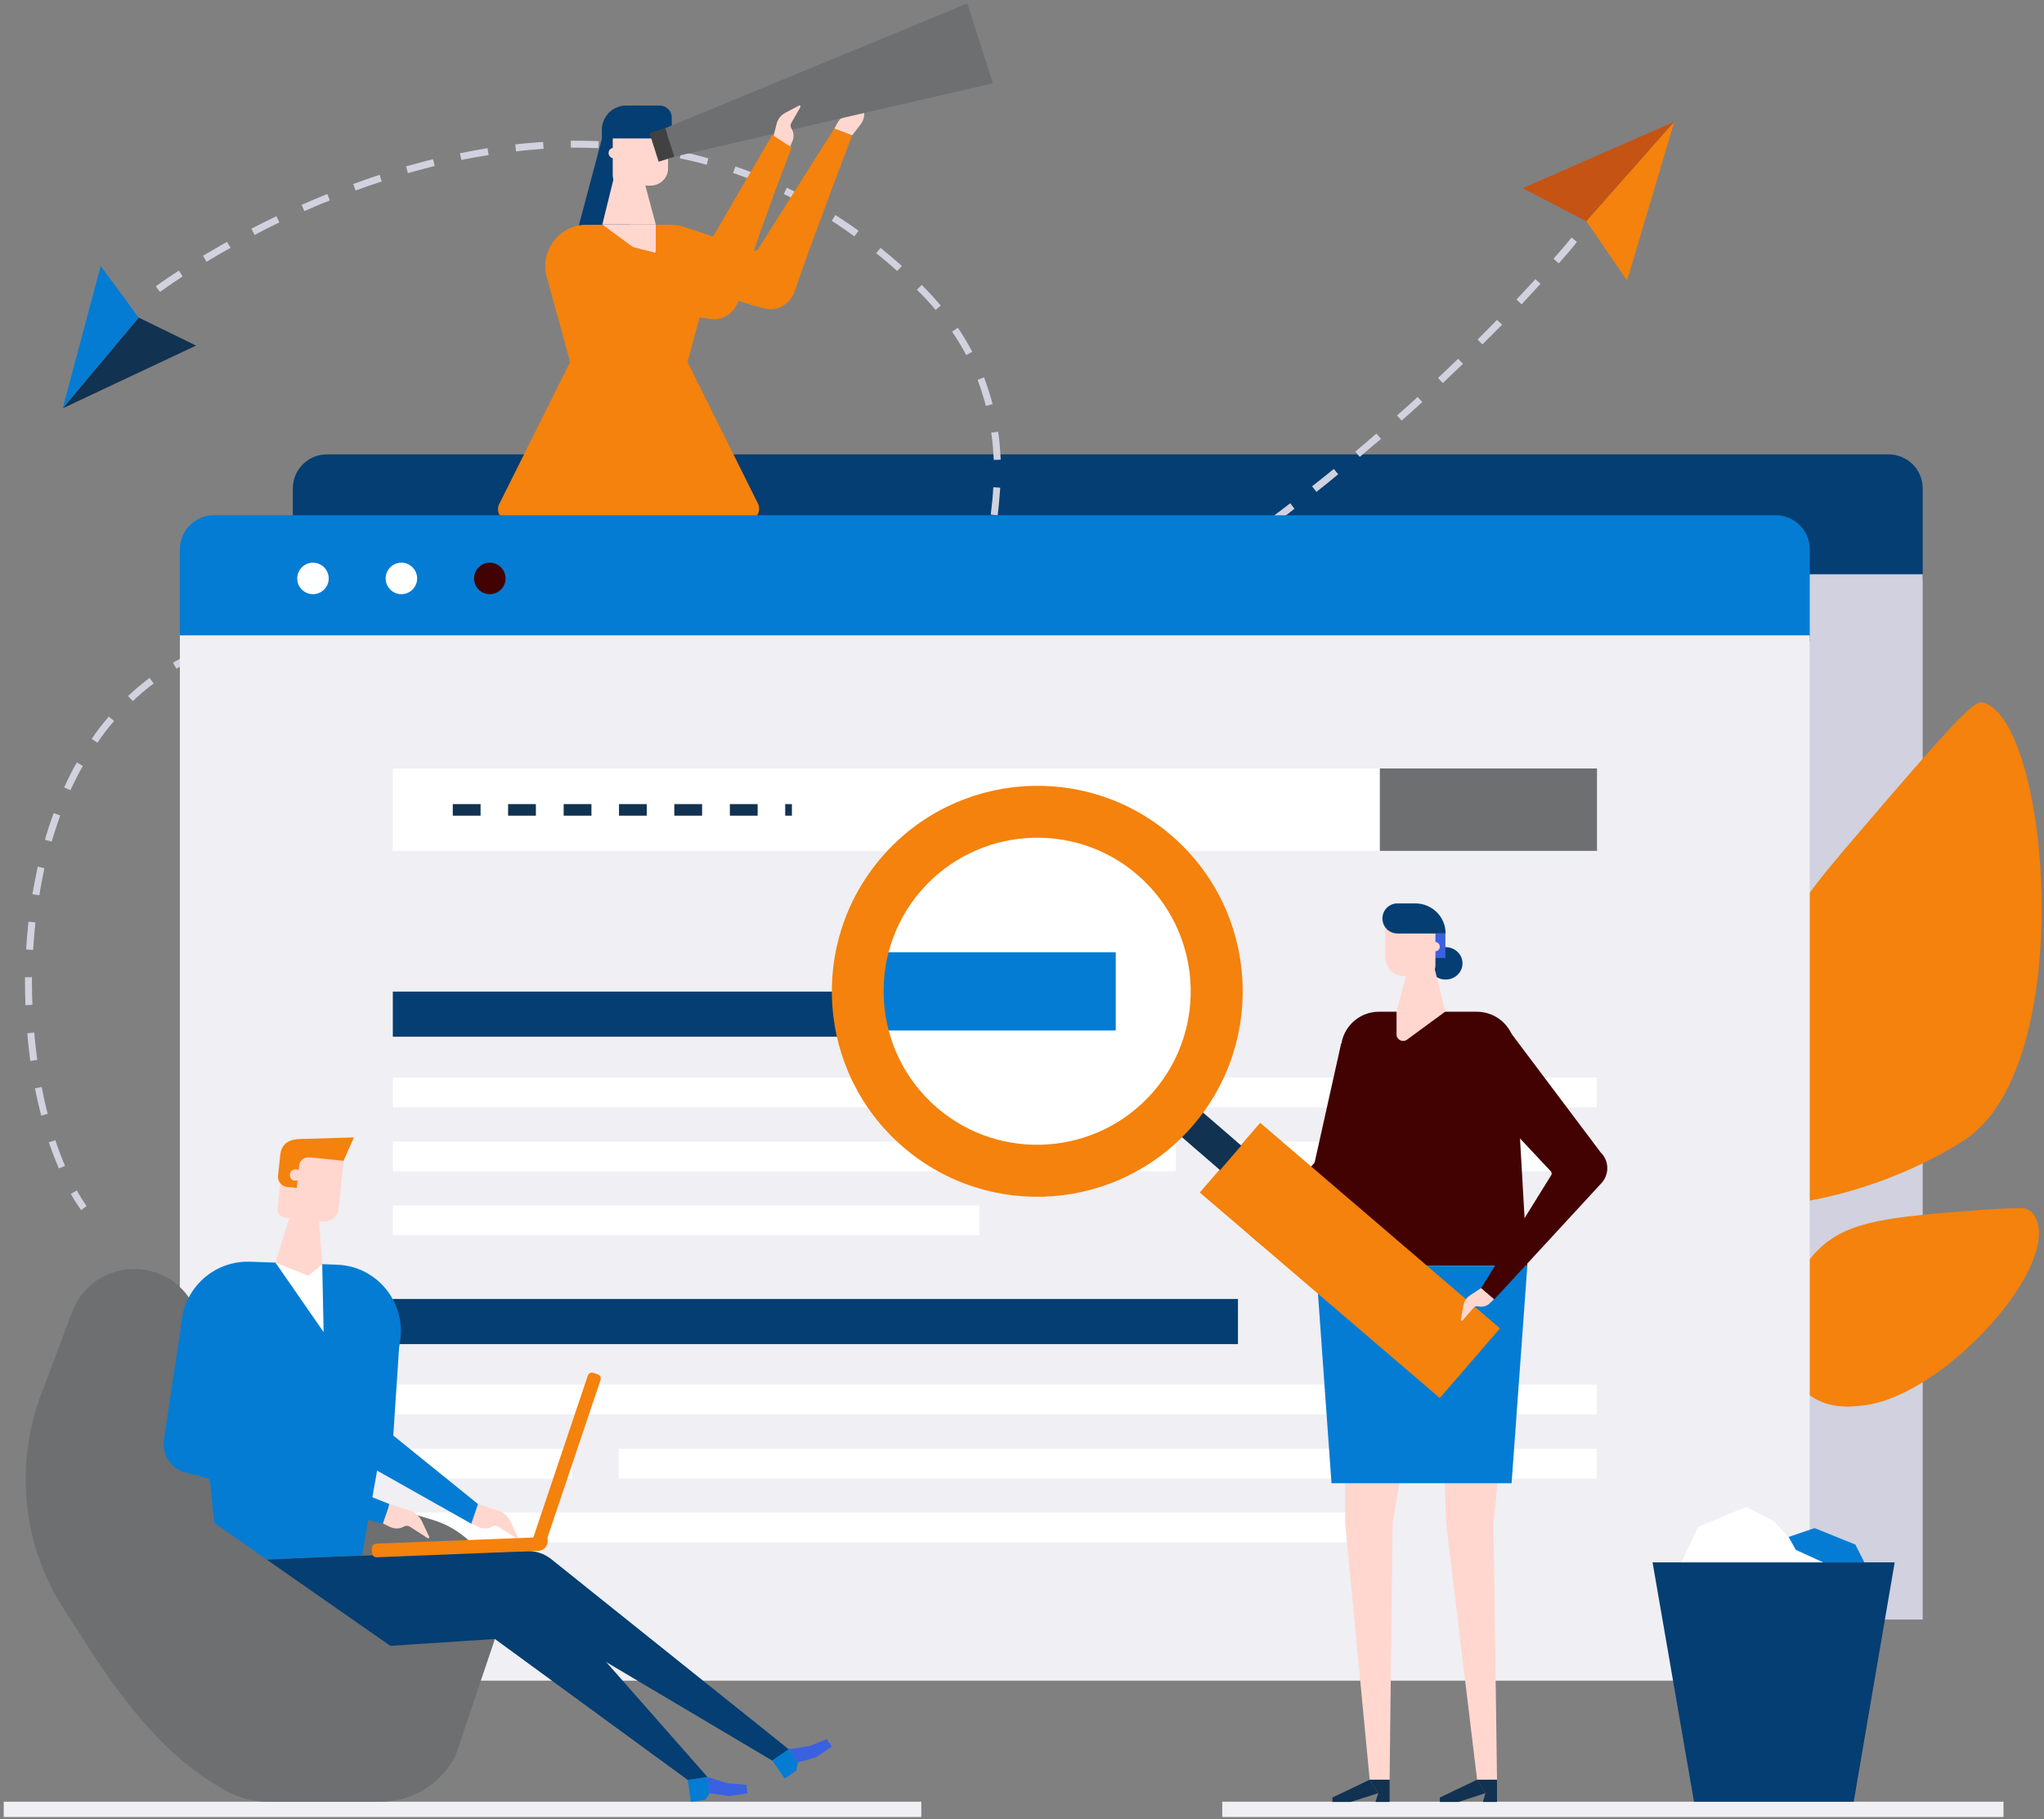
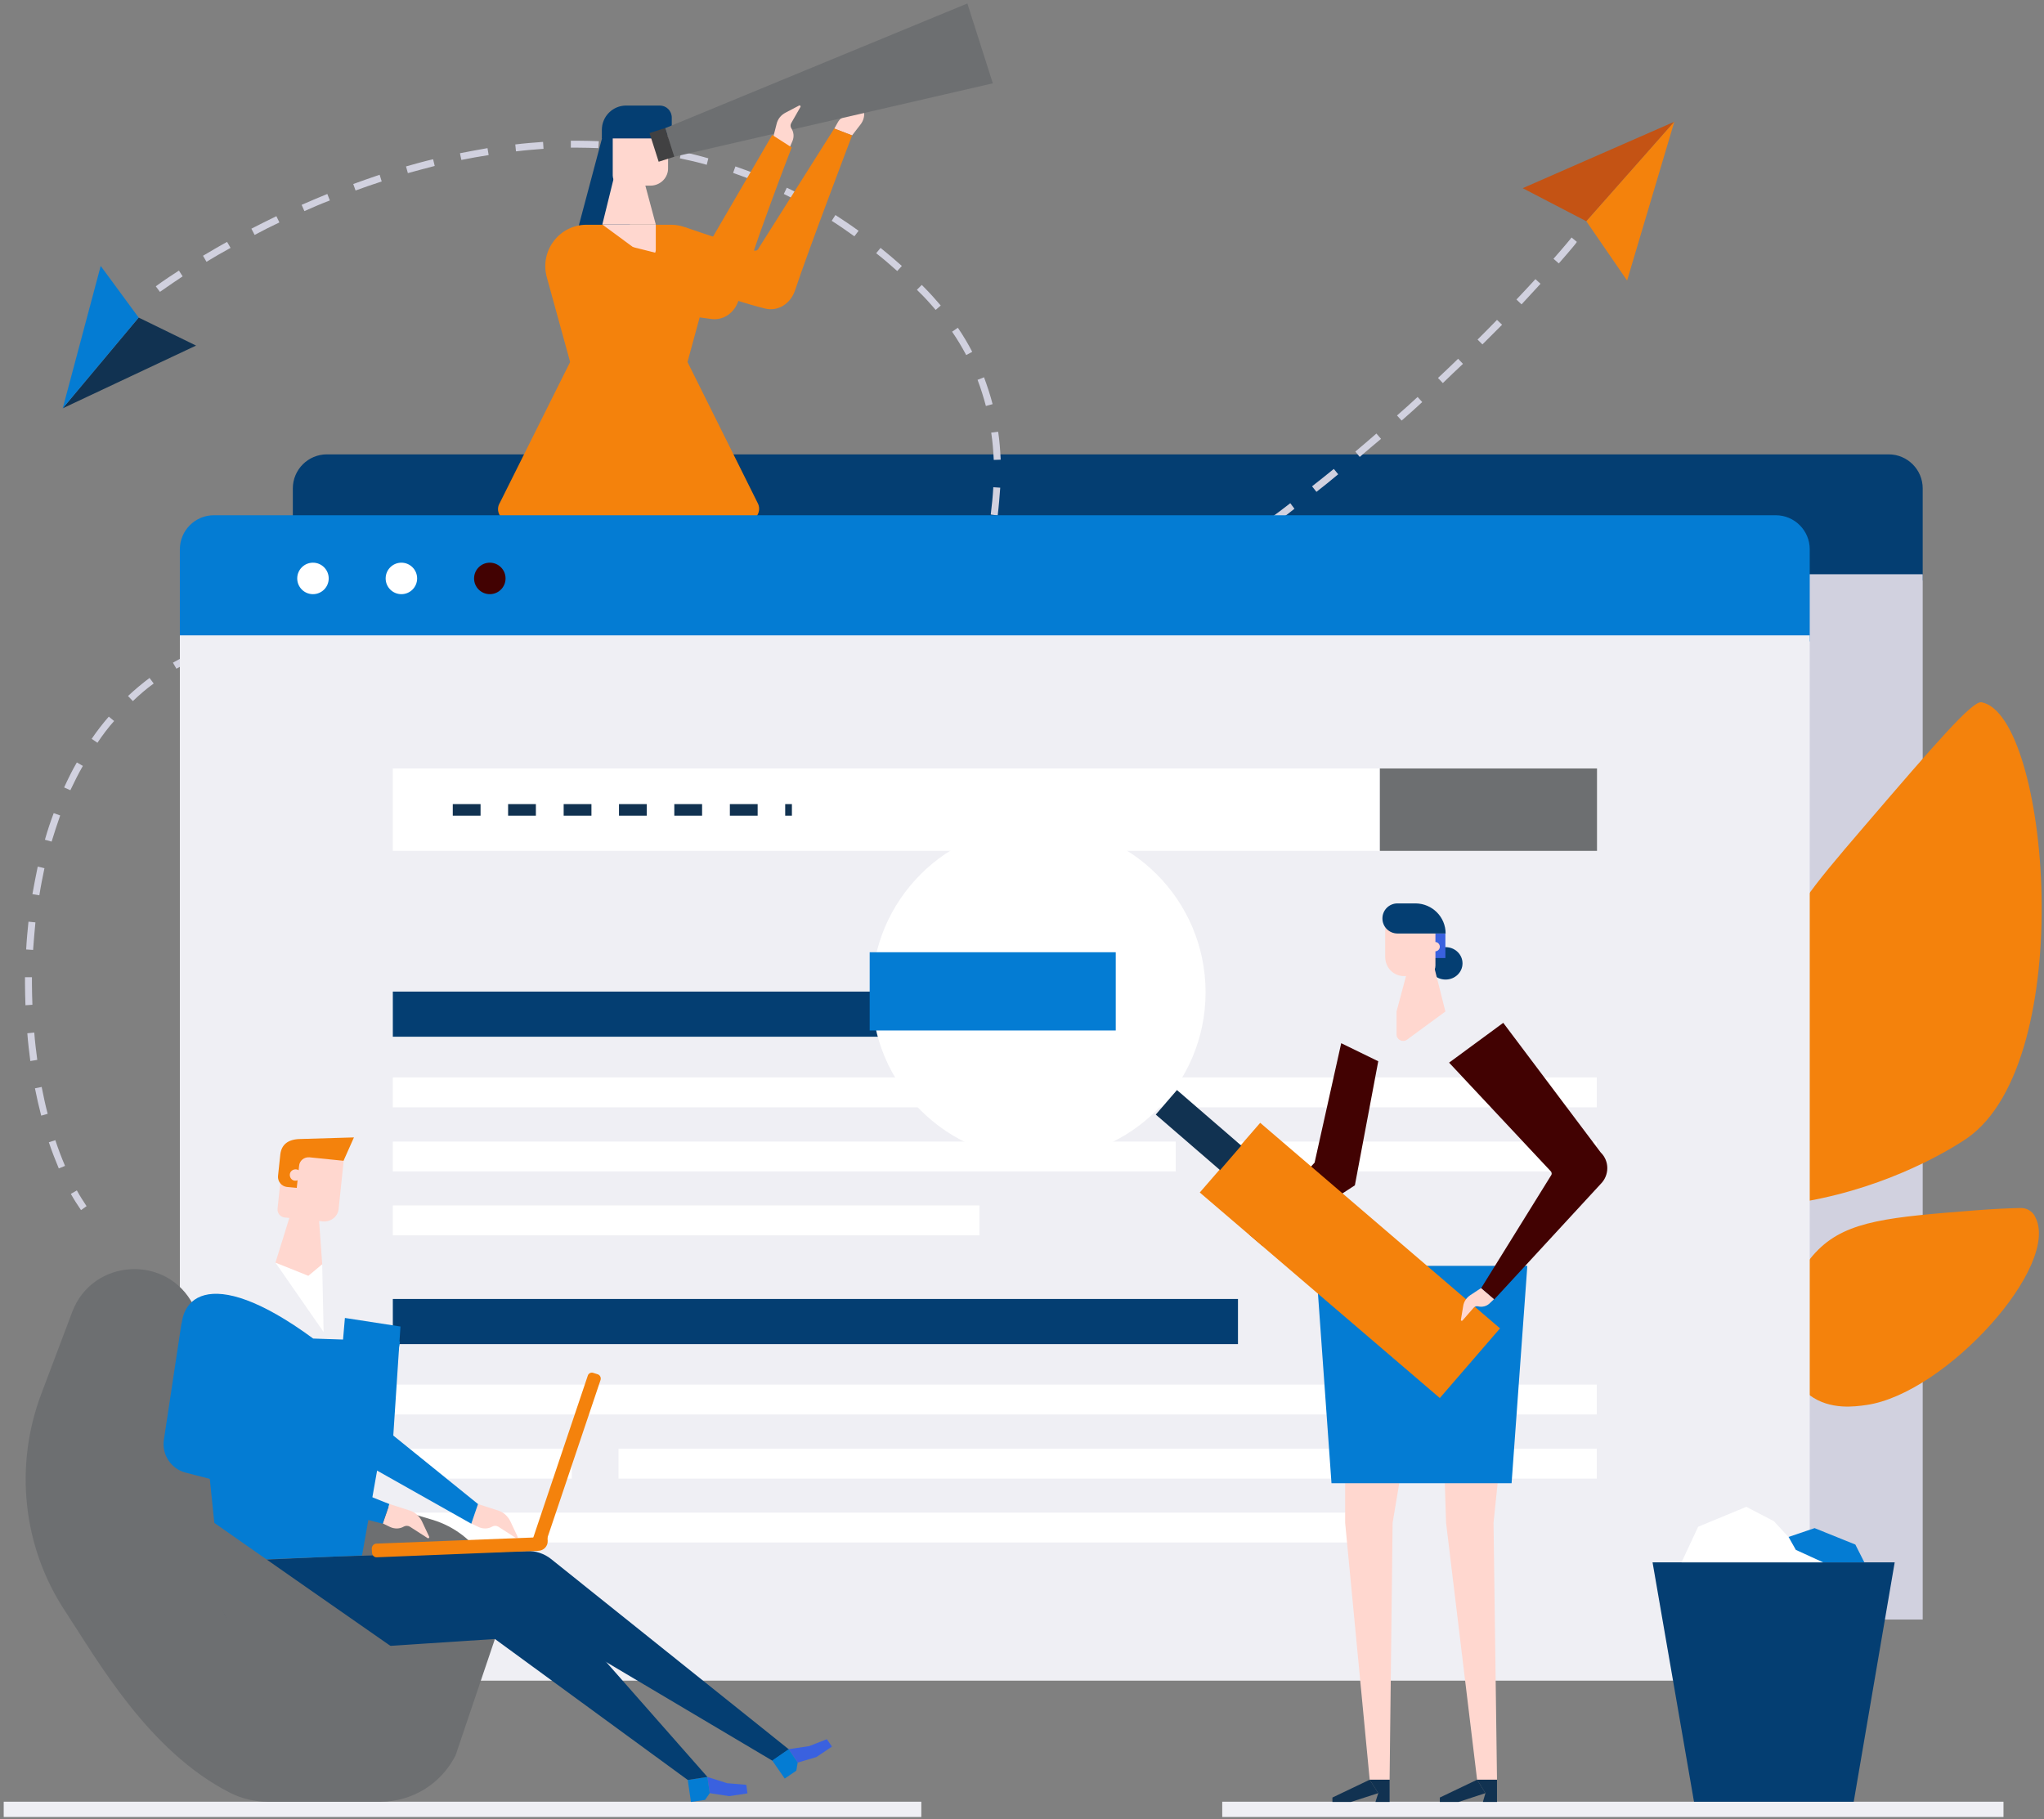
<svg xmlns="http://www.w3.org/2000/svg" version="1.1" id="Layer_1" x="0px" y="0px" viewBox="0 0 883 785.9" style="enable-background:new 0 0 883 785.9;" xml:space="preserve">
  <rect x="0" y="0" width="883" height="785.9" fill="#808080" stroke="none" />
  <style type="text/css">
	.st0{fill:#043E72;}
	.st1{fill:#D1D1DF;}
	.st2{fill:#FFFFFF;}
	.st3{fill:#FF9F33;}
	.st4{fill:#113251;}
	.st5{fill:#3A61DF;}
	.st6{fill:#EFEFF4;}
	.st7{fill:#C45314;}
	.st8{fill:#F4820C;}
	.st9{fill:#047CD3;}
	.st10{fill:#FFD7CF;}
	.st11{fill:#6D6F71;}
	.st12{fill:#414142;}
	.st13{fill:#420202;}
</style>
  <g id="Illustration_00000103971808664865142130000009745034851589963949_">
    <g>
      <g>
        <path class="st0" d="M830.6,250.8H126.5V211c0-8.1,6.6-14.7,14.7-14.7h674.7c8.1,0,14.7,6.6,14.7,14.7L830.6,250.8L830.6,250.8z" />
        <rect x="126.5" y="248.1" class="st1" width="704.1" height="451.6" />
        <g>
          <rect x="218.5" y="305.7" class="st2" width="426.3" height="35.6" />
          <rect x="644.7" y="305.7" class="st3" width="93.8" height="35.6" />
        </g>
        <g>
-           <path class="st4" d="M376,326h-12v-5h12V326z M352.1,326h-12v-5h12V326z M328.2,326h-12v-5h12V326z M304.2,326h-12v-5h12V326z       M280.3,326h-12v-5h12V326z M256.4,326h-12v-5h12V326z" />
-         </g>
+           </g>
        <g>
          <rect x="218.5" y="402" class="st5" width="222.3" height="19.5" />
          <rect x="218.5" y="439.2" class="st2" width="520.1" height="12.9" />
          <rect x="218.5" y="466.8" class="st2" width="338.2" height="12.9" />
          <rect x="576.8" y="466.8" class="st2" width="161.7" height="12.9" />
          <rect x="218.5" y="494.4" class="st2" width="253.4" height="12.9" />
        </g>
        <g>
          <rect x="218.5" y="534.8" class="st5" width="365.1" height="19.5" />
          <rect x="218.5" y="571.9" class="st2" width="520.1" height="12.9" />
          <rect x="218.5" y="599.5" class="st2" width="77.3" height="12.9" />
          <rect x="315.9" y="599.5" class="st2" width="422.6" height="12.9" />
          <rect x="218.5" y="627.2" class="st2" width="438.2" height="12.9" />
        </g>
      </g>
      <rect x="1.6" y="778.4" class="st6" width="396.4" height="6.6" />
      <rect x="528" y="778.4" class="st6" width="337.5" height="6.6" />
      <g>
        <polygon class="st7" points="723.3,52.6 685.3,95.6 657.8,81.3    " />
        <polygon class="st8" points="723.3,52.6 685.3,95.6 702.9,121.2    " />
      </g>
      <g>
        <polygon class="st4" points="27.1,176.4 59.9,137.2 84.7,149.3    " />
        <polygon class="st9" points="27.1,176.4 59.9,137.2 43.5,114.9    " />
      </g>
      <g>
        <path class="st1" d="M35,522.8c-1.5-2.2-3-4.5-4.4-7l2.6-1.5c1.3,2.4,2.8,4.7,4.2,6.8L35,522.8z M25.4,504.8     c-1.5-3.6-3-7.4-4.3-11.3l2.8-0.9c1.3,3.9,2.7,7.6,4.2,11.1L25.4,504.8z M17.8,482c-1-3.8-1.9-7.8-2.7-11.8l2.9-0.6     c0.8,4,1.6,7.9,2.6,11.6L17.8,482z M13.1,458.4c-0.5-3.9-1-8-1.3-12l3-0.3c0.3,4,0.8,8,1.3,11.8L13.1,458.4z M11,434.3     c-0.1-3.1-0.2-6.2-0.2-9.3c0-0.9,0-1.9,0-2.8h3c0,0.9,0,1.9,0,2.8c0,3,0.1,6.1,0.2,9.1L11,434.3z M14.3,410.4l-3-0.2     c0.2-4,0.6-8.1,1-12l3,0.3C14.9,402.5,14.6,406.5,14.3,410.4z M17,386.8l-3-0.5c0.7-4,1.5-8,2.3-11.9l2.9,0.7     C18.4,379,17.6,382.9,17,386.8z M22.3,363.6l-2.9-0.8c1.1-3.9,2.4-7.8,3.8-11.5l2.8,1C24.7,356.1,23.4,359.9,22.3,363.6z      M30.4,341.4l-2.7-1.2c1.7-3.7,3.5-7.4,5.5-10.8l2.6,1.5C33.9,334.2,32.1,337.8,30.4,341.4z M42.1,320.9l-2.5-1.7     c2.3-3.4,4.8-6.6,7.4-9.6l2.3,1.9C46.7,314.4,44.3,317.6,42.1,320.9z M318.3,316.5c-4,0-8.1-0.1-12.1-0.3l0.1-3     c3.9,0.2,7.9,0.3,11.9,0.3L318.3,316.5z M330.3,316.2l-0.1-3c3.9-0.2,7.9-0.4,11.9-0.8l0.3,3C338.2,315.8,334.2,316,330.3,316.2z      M294.3,315.3c-4-0.4-8-0.9-12-1.5l0.4-3c3.9,0.6,7.9,1.1,11.8,1.5L294.3,315.3z M354.2,314.1l-0.4-3c3.9-0.5,7.9-1.1,11.8-1.8     l0.5,3C362.1,312.9,358.1,313.5,354.2,314.1z M270.4,311.8c-3.9-0.8-7.9-1.7-11.8-2.7l0.7-2.9c3.8,1,7.7,1.9,11.6,2.6     L270.4,311.8z M377.8,309.9l-0.6-2.9c3.8-0.8,7.8-1.8,11.6-2.7l0.7,2.9C385.7,308.2,381.7,309.1,377.8,309.9z M247.1,305.8     c-3.8-1.2-7.7-2.5-11.4-3.8l1-2.8c3.7,1.4,7.5,2.6,11.3,3.8L247.1,305.8z M401.1,304l-0.8-2.9c3.8-1.1,7.6-2.3,11.4-3.6l0.9,2.8     C408.8,301.6,404.9,302.8,401.1,304z M57.4,302.9l-2.1-2.2c3-2.8,6.1-5.4,9.3-7.8l1.8,2.4C63.2,297.6,60.2,300.2,57.4,302.9z      M224.5,297.6c-0.8-0.3-1.6-0.7-2.4-1c-2.9-1.3-5.8-2.5-8.7-3.6l1.1-2.8c2.9,1.2,5.8,2.4,8.8,3.7c0.8,0.3,1.6,0.7,2.3,1     L224.5,297.6z M424,296.4l-1-2.8c3.7-1.4,7.5-2.8,11.2-4.3l1.1,2.8C431.4,293.6,427.7,295,424,296.4z M76.2,288.9l-1.5-2.6     c3.5-2,7.2-3.8,10.9-5.4l1.2,2.8C83.1,285.2,79.6,287,76.2,288.9z M202.3,288.8c-3.8-1.4-7.6-2.7-11.3-3.8l0.9-2.9     c3.7,1.2,7.6,2.5,11.4,3.9L202.3,288.8z M446.3,287.5l-1.2-2.8c3.6-1.6,7.3-3.2,10.9-4.9l1.3,2.7     C453.6,284.3,449.9,285.9,446.3,287.5z M179.6,281.7c-3.9-1-7.8-2-11.6-2.7l0.6-2.9c3.8,0.8,7.8,1.7,11.8,2.8L179.6,281.7z      M97.8,279.7l-0.8-2.9c3.8-1.1,7.8-2.1,11.8-2.8l0.5,3C105.3,277.7,101.5,278.6,97.8,279.7z M468,277.3l-1.3-2.7     c3.5-1.8,7.1-3.6,10.6-5.5l1.4,2.6C475.1,273.7,471.5,275.6,468,277.3z M156.4,276.8c-4-0.6-8-1-11.8-1.4l0.2-3     c3.9,0.3,8,0.8,12,1.4L156.4,276.8z M121,275.4l-0.2-3c3.8-0.3,7.7-0.5,11.7-0.5h0.4v3h-0.4C128.5,275,124.7,275.1,121,275.4z      M489.2,266.1l-1.5-2.6c3.4-1.9,6.9-3.9,10.4-6l1.5,2.6C496.1,262.1,492.6,264.1,489.2,266.1z M509.8,253.9l-1.6-2.5     c3.4-2.1,6.8-4.2,10.1-6.4l1.6,2.5C516.6,249.7,513.2,251.8,509.8,253.9z M530,240.8l-1.7-2.5c3.3-2.2,6.6-4.5,9.9-6.8l1.7,2.5     C536.5,236.3,533.2,238.6,530,240.8z M549.6,227l-1.8-2.4c3.2-2.3,6.4-4.7,9.6-7.2l1.8,2.4C556.1,222.3,552.8,224.7,549.6,227z      M568.7,212.5l-1.9-2.4c3.1-2.4,6.3-5,9.4-7.5l1.9,2.3C575,207.5,571.8,210.1,568.7,212.5z M587.4,197.4l-1.9-2.3     c3-2.5,6.1-5.2,9.1-7.8l2,2.3C593.5,192.2,590.4,194.8,587.4,197.4z M605.5,181.7l-2-2.2c3-2.6,6-5.3,8.9-8l2,2.2     C611.5,176.4,608.5,179.1,605.5,181.7z M623.3,165.5l-2.1-2.2c2.9-2.7,5.8-5.5,8.7-8.3l2.1,2.2     C629.1,159.9,626.2,162.7,623.3,165.5z M640.4,148.8l-2.1-2.1c2.8-2.8,5.7-5.7,8.4-8.5l2.2,2.1     C646.1,143.1,643.3,145.9,640.4,148.8z M657.3,131.5l-2.2-2.1c2.8-2.9,5.5-5.9,8.2-8.8l2.2,2C662.8,125.6,660,128.5,657.3,131.5z      M673.4,113.8l-2.3-2c5.1-5.8,7.8-9.1,7.8-9.2l2.3,1.9C681.3,104.6,678.5,108,673.4,113.8z" />
      </g>
      <g>
        <path class="st1" d="M187,541.1l-1.9-2.3c2.9-2.4,6.1-4.9,9.3-7.6l1.9,2.3C193.1,536.1,190,538.7,187,541.1z M205.5,525.8     l-1.9-2.3c2.8-2.4,5.9-5,9.1-7.8l2,2.3C211.4,520.7,208.4,523.3,205.5,525.8z M223.8,510l-2-2.3c2.9-2.5,5.9-5.2,9-8l2,2.2     C229.7,504.8,226.7,507.4,223.8,510z M241.6,494l-2-2.2c2.9-2.6,5.8-5.4,8.8-8.1l2,2.2C247.4,488.7,244.5,491.4,241.6,494z      M259.2,477.6l-2.1-2.2c2.9-2.7,5.7-5.5,8.7-8.3l2.1,2.2C264.9,472.1,262.1,474.9,259.2,477.6z M276.4,460.9l-2.1-2.1     c2.8-2.8,5.6-5.6,8.5-8.5l2.1,2.1C282,455.3,279.2,458.2,276.4,460.9z M293.3,443.9l-2.2-2.1c2.8-2.9,5.6-5.8,8.3-8.7l2.2,2.1     C298.8,438.1,296.1,441,293.3,443.9z M309.8,426.5l-2.2-2c2.7-2.9,5.5-5.9,8.1-8.9l2.2,2C315.3,420.6,312.5,423.5,309.8,426.5z      M325.9,408.6l-2.3-2c2.7-3,5.3-6.1,7.9-9.1l2.3,2C331.2,402.6,328.6,405.6,325.9,408.6z M341.5,390.5l-2.3-1.9     c2.6-3.1,5.1-6.2,7.6-9.3l2.3,1.9C346.6,384.2,344.1,387.3,341.5,390.5z M356.6,371.7l-2.4-1.8c2.5-3.2,4.9-6.4,7.3-9.5l2.4,1.8     C361.5,365.3,359.1,368.5,356.6,371.7z M370.9,352.5l-2.4-1.7c2.4-3.3,4.7-6.6,6.9-9.8l2.5,1.7     C375.6,345.9,373.3,349.2,370.9,352.5z M384.5,332.6L382,331c2.2-3.4,4.4-6.8,6.4-10.1l2.6,1.6     C388.9,325.9,386.7,329.2,384.5,332.6z M397.2,312.2l-2.6-1.5c2-3.5,4-7,5.8-10.4l2.6,1.4C401.1,305.2,399.1,308.7,397.2,312.2z      M408.5,291.1l-2.7-1.3c1.8-3.6,3.5-7.3,5.1-10.8l2.7,1.2C412,283.8,410.3,287.4,408.5,291.1z M418.3,269l-2.8-1.1     c1.5-3.8,2.9-7.5,4.1-11.2l2.8,1C421.2,261.4,419.8,265.2,418.3,269z M426.1,246.3l-2.9-0.8c1.1-3.9,2-7.8,2.8-11.6l2.9,0.6     C428.1,238.4,427.2,242.3,426.1,246.3z M431,222.7l-3-0.4c0.5-4,0.9-8,1.1-11.8l3,0.2C431.8,214.6,431.5,218.6,431,222.7z      M429.3,198.7c-0.2-4-0.5-8-1.1-11.8l3-0.4c0.6,3.9,0.9,8,1.1,12.1L429.3,198.7z M425.9,175.4c-1-3.8-2.2-7.6-3.6-11.3l2.8-1.1     c1.4,3.8,2.7,7.7,3.7,11.6L425.9,175.4z M417.4,153.4c-1.8-3.4-3.9-6.9-6.1-10.1l2.5-1.7c2.3,3.4,4.4,6.9,6.2,10.4L417.4,153.4z      M404.2,133.9c-2.3-2.7-4.7-5.4-7.3-7.9l-0.8-0.8l2.1-2.1l0.8,0.8c2.6,2.6,5.1,5.4,7.4,8.1L404.2,133.9z M69.1,126.1l-1.8-2.4     c0.1-0.1,3.6-2.7,10-6.8l1.6,2.5C72.7,123.5,69.2,126.1,69.1,126.1z M387.6,117.1c-3-2.7-6-5.3-9.1-7.7l1.9-2.3     c3.1,2.5,6.2,5.1,9.2,7.8L387.6,117.1z M89.2,113.1l-1.5-2.6c3.4-2,6.9-4.1,10.4-6l1.5,2.6C95.9,109.1,92.5,111.1,89.2,113.1z      M369.1,102.1c-3.2-2.3-6.5-4.6-9.8-6.7l1.6-2.5c3.4,2.2,6.7,4.4,10,6.8L369.1,102.1z M110,101.5l-1.4-2.7     c3.6-1.8,7.2-3.7,10.8-5.4l1.3,2.7C117.1,97.8,113.5,99.6,110,101.5z M131.5,91.2l-1.2-2.7c3.7-1.6,7.4-3.2,11.1-4.7l1.1,2.8     C138.8,88,135.1,89.6,131.5,91.2z M349.1,89.3c-3.5-1.9-7-3.8-10.5-5.5l1.3-2.7c3.6,1.7,7.2,3.6,10.7,5.6L349.1,89.3z      M153.6,82.3l-1-2.8c3.8-1.4,7.6-2.7,11.4-4l0.9,2.9C161.2,79.6,157.4,80.9,153.6,82.3z M327.8,78.9c-3.7-1.5-7.4-2.9-11.1-4.2     l1-2.8c3.8,1.3,7.6,2.7,11.3,4.3L327.8,78.9z M176.2,74.8l-0.8-2.9c3.9-1.1,7.8-2.2,11.7-3.1l0.7,2.9     C184,72.7,180.1,73.7,176.2,74.8z M305.3,71.2c-3.8-1.1-7.7-2-11.6-2.8l0.6-2.9c3.9,0.8,7.9,1.8,11.7,2.9L305.3,71.2z      M199.3,69.1l-0.6-2.9c4-0.8,8-1.5,11.9-2.2l0.5,3C207.2,67.6,203.3,68.3,199.3,69.1z M282.1,66.2c-3.9-0.6-7.9-1.1-11.8-1.4     l0.3-3c4,0.4,8.1,0.9,12,1.5L282.1,66.2z M222.9,65.4l-0.3-3c4-0.5,8.1-0.8,12-1.1l0.2,3C230.8,64.6,226.9,64.9,222.9,65.4z      M258.5,64c-2.8-0.1-5.7-0.2-8.6-0.2c-1.1,0-2.2,0-3.3,0v-3c1.1,0,2.2,0,3.4,0c2.9,0,5.8,0.1,8.7,0.2L258.5,64z" />
      </g>
      <g>
        <g>
          <g>
            <path class="st10" d="M368.1,58.5l3.7-4.8c1.3-1.7,1.8-3.8,1.4-5.9l-1.2-6.5c-0.1-0.4-0.7-0.5-0.8-0.1l-3,7.4       c-0.3,0.8-1,1.3-1.9,1.4c-1.9,0.2-3.5,1.2-4.4,2.9l-1.5,2.7L368.1,58.5z" />
          </g>
        </g>
        <g>
          <g>
            <g>
              <path class="st8" d="M368.1,58.5l-7.7-3l-32.7,51.8c-0.3,0.8-1.2,1.2-2,0.9L296,98.2l-10.1,19.9c0,0,28.1,11.2,44.6,15.2        c5.7,1.4,11-2.2,12.9-7.7C348.8,109.2,368.1,58.5,368.1,58.5z" />
            </g>
          </g>
        </g>
        <g>
          <g>
            <polygon class="st0" points="272.1,115.6 245.4,114.9 260.3,58.9 272.1,58.9      " />
          </g>
        </g>
        <g>
          <g>
            <polygon class="st10" points="224.6,218.2 237.2,340.5 235.5,462.8 245.1,462.8 259.9,340.5 262.8,248.1 269.7,248.1        285.3,340.5 286.7,462.8 296.3,462.8 307.9,340.5 307.9,218.2      " />
          </g>
        </g>
        <g>
          <g>
            <g>
              <polygon class="st4" points="314,473.5 305.1,473.5 292.2,469.3 296.3,462.8 314,471.4       " />
            </g>
          </g>
          <g>
            <g>
              <polygon class="st4" points="293.5,473.5 286.7,473.5 286.7,462.8 296.3,462.8 292.2,469.3       " />
            </g>
          </g>
        </g>
        <g>
          <g>
            <g>
              <polygon class="st4" points="262.9,473.5 254,473.5 241,469.3 245.1,462.8 262.9,471.4       " />
            </g>
          </g>
          <g>
            <g>
              <polygon class="st4" points="242.3,473.5 235.5,473.5 235.5,462.8 245.1,462.8 241,469.3       " />
            </g>
          </g>
        </g>
        <g>
          <g>
            <path class="st8" d="M220.5,225.2h102c4.2,0,6.8-4.5,4.7-8.1L297,156.4l10-36.7c3.1-11.4-5.5-22.6-17.2-22.6h-36.4       c-11.8,0-20.3,11.3-17.2,22.6l10.1,36.7l-30.3,60.7C213.7,220.7,216.3,225.2,220.5,225.2z" />
          </g>
        </g>
        <g>
          <g>
            <polygon class="st8" points="234.5,321.7 308.4,321.7 314.8,218.2 223.1,218.2      " />
          </g>
        </g>
        <g>
          <g>
            <path class="st10" d="M283.3,97v10.9c0,2.5-2.9,4-4.9,2.5L260.2,97H283.3z" />
          </g>
        </g>
        <g>
          <g>
-             <path class="st10" d="M262.9,66.1c0,1.2,1,2.3,2.3,2.3c1.2,0,2.3-1,2.3-2.3c0-1.2-1-2.3-2.3-2.3       C263.8,63.9,262.9,64.9,262.9,66.1z" />
-           </g>
+             </g>
        </g>
        <g>
          <g>
            <polygon class="st10" points="276,69.8 266.9,69.8 260.2,97 283.3,97      " />
          </g>
        </g>
        <g>
          <g>
            <path class="st10" d="M281,80.2h-11.9c-2.4,0-4.4-1.9-4.4-4.4V52.6h23.9v19.8C288.8,76.7,285.3,80.2,281,80.2z" />
          </g>
        </g>
        <g>
          <g>
            <path class="st0" d="M260.1,59.8H285c2.9,0,5.2-2.3,5.2-5.2v-3.8c0-2.9-2.3-5.2-5.2-5.2h-14.5c-5.8,0-10.5,4.7-10.5,10.5V59.8z       " />
          </g>
        </g>
        <g>
          <polygon class="st11" points="428.9,36 291.3,67.7 287.3,55.4 417.9,1.5     " />
          <rect x="282.3" y="56.2" transform="matrix(0.953 -0.304 0.304 0.953 -5.528 89.741)" class="st12" width="7.1" height="13" />
        </g>
        <g>
          <g>
            <path class="st10" d="M334,59.4l1.5-5.9c0.5-2.1,1.9-3.8,3.8-4.8l5.9-3.1c0.4-0.2,0.8,0.2,0.6,0.6l-4,7       c-0.4,0.7-0.4,1.6,0.1,2.3c1,1.6,1.2,3.5,0.5,5.3l-1.2,2.8L334,59.4z" />
          </g>
        </g>
        <g>
          <path class="st8" d="M342,63.7l-8.4-5.4l-31.5,54.1c-0.2,0.8-1.1,1.3-1.9,1.1l-52-13.1l-8.3,28.7c0,0,50.5,6.3,67.3,8.7      c5.8,0.8,10.7-3.2,12.1-8.9C323.2,112.3,342,63.7,342,63.7z" />
        </g>
      </g>
      <g>
        <g>
          <path class="st8" d="M849.7,491.8c-3.2,2.2-27.3,18.2-62.4,25.8c-4.5,1-8.3,1.6-10.8,2c0.2-2.6,0.5-6.5,0.6-11.4      c0.4-22.9-3.9-36.5-6.2-52.5c-2.2-14.8-4.3-29.8-0.7-45.9c3.5-15.2,10.6-24.2,35-52.6c31.2-36.4,46.9-54.5,50.8-53.8      C885.1,308.7,898.2,458.1,849.7,491.8z" />
        </g>
        <g>
          <path class="st8" d="M806.3,607c-4.9,0.7-15.7,2.3-24.5-4.2c-4.6-3.3-6.8-7.5-7.7-9.2c-7.3-14.1-3.4-39.2,11.5-53.8      c12.7-12.5,31.1-14,67.9-16.9c7.7-0.6,14.4-0.9,19.3-1c2.5-0.1,4.9,1.2,6.2,3.4c0,0,0,0,0,0.1C891,546.3,840.6,602.1,806.3,607z      " />
        </g>
      </g>
      <g>
        <path class="st9" d="M781.8,277.1H77.7v-39.8c0-8.1,6.6-14.7,14.7-14.7h674.7c8.1,0,14.7,6.6,14.7,14.7L781.8,277.1L781.8,277.1z     " />
        <rect x="77.7" y="274.5" class="st6" width="704.1" height="451.6" />
        <g>
          <circle class="st2" cx="135.2" cy="249.9" r="6.8" />
          <circle class="st2" cx="173.4" cy="249.9" r="6.8" />
          <circle class="st13" cx="211.6" cy="249.9" r="6.8" />
        </g>
        <g>
          <rect x="169.7" y="332" class="st2" width="426.3" height="35.6" />
          <rect x="596.1" y="332" class="st11" width="93.8" height="35.6" />
        </g>
        <g>
          <path class="st4" d="M342.1,352.4h-2.9v-5h2.9V352.4z M327.3,352.4h-12v-5h12V352.4z M303.3,352.4h-12v-5h12V352.4z       M279.4,352.4h-12v-5h12V352.4z M255.5,352.4h-12v-5h12V352.4z M231.5,352.4h-12v-5h12V352.4z M207.6,352.4h-12v-5h12V352.4z" />
        </g>
        <g>
          <rect x="169.7" y="428.4" class="st0" width="222.3" height="19.5" />
          <rect x="169.7" y="465.5" class="st2" width="520.1" height="12.9" />
          <rect x="169.7" y="493.2" class="st2" width="338.2" height="12.9" />
          <rect x="528.1" y="493.2" class="st2" width="161.7" height="12.9" />
          <rect x="169.7" y="520.8" class="st2" width="253.4" height="12.9" />
        </g>
        <g>
          <rect x="169.7" y="561.2" class="st0" width="365.1" height="19.5" />
          <rect x="169.7" y="598.2" class="st2" width="520.1" height="12.9" />
          <rect x="169.7" y="625.9" class="st2" width="77.3" height="12.9" />
          <rect x="267.2" y="625.9" class="st2" width="422.6" height="12.9" />
          <rect x="169.7" y="653.5" class="st2" width="425.6" height="12.9" />
        </g>
      </g>
      <g>
        <path class="st11" d="M115.7,778.4h48.7c13.8,0,26.2-7.8,32.4-20l17-50.3l1.1-6.3c3.4-19.9-8.7-39.4-28.1-45.2l-67-20L83.6,564     c-11.2-22.2-43.6-20.5-52.4,2.8l-13.4,35.5c-11.7,31.1-8,66,10.3,93.7c13.9,21.1,35.9,60.5,71.2,78.5     C104.4,777.1,110,778.4,115.7,778.4z" />
        <g>
          <g>
            <g>
              <path class="st0" d="M94.1,674.7l52.6-2.3l81-2.3c3.7-0.1,7.4,1.1,10.3,3.4l102.8,82.3l-7.1,4.9l-109-64.7l-98.4,17.7        c-16.1,2.3-30.6-9.6-31.4-25.7L94.1,674.7z" />
            </g>
          </g>
          <g>
            <g>
              <g>
                <polygon class="st5" points="322.9,774.8 315,776 306.6,774.7 305.6,767.7 314.1,770.4 322.4,771.1        " />
              </g>
            </g>
            <g>
              <g>
                <polygon class="st9" points="304.6,777.6 298.5,778.5 297.1,769 305.6,767.7 306.6,774.7        " />
              </g>
            </g>
          </g>
          <g>
            <g>
              <g>
                <polygon class="st5" points="359.4,754.6 352.7,759.1 344.6,761.5 340.7,755.7 349.5,754.4 357.2,751.4        " />
              </g>
            </g>
            <g>
              <g>
                <polygon class="st9" points="344,765 339,768.4 333.6,760.6 340.7,755.7 344.6,761.5        " />
              </g>
            </g>
          </g>
          <g>
            <g>
              <path class="st10" d="M206.5,649.8l8.7,2.8c2.3,0.7,4.1,2.4,5.2,4.5l3.2,6.8c0.2,0.4-0.3,0.9-0.7,0.6l-7.6-4.9        c-0.8-0.5-1.8-0.5-2.6-0.1c-1.8,1.1-4.1,1.1-6,0.2l-3.1-1.5L206.5,649.8z" />
            </g>
          </g>
          <g>
-             <path class="st9" d="M94.3,674.5l62.1-2.5l16.4-92.4c2.8-17-10.1-32.7-27.3-33.2l-37.5-1.3C89.3,544.5,75,561.6,79,579.8       l10.6,49.2L94.3,674.5z" />
+             <path class="st9" d="M94.3,674.5l62.1-2.5l16.4-92.4l-37.5-1.3C89.3,544.5,75,561.6,79,579.8       l10.6,49.2L94.3,674.5z" />
          </g>
          <g>
            <polygon class="st9" points="203.6,658.3 206.5,649.8 169.9,620.2 173,573.1 149,569.4 144.2,624.8      " />
          </g>
          <g>
            <g>
              <path class="st10" d="M168.3,649.8l8.7,2.8c2.3,0.7,4.1,2.4,5.2,4.5l3.2,6.8c0.2,0.4-0.3,0.9-0.7,0.6l-7.6-4.9        c-0.8-0.5-1.8-0.5-2.6-0.1c-1.8,1.1-4.1,1.1-6,0.2l-3.1-1.5L168.3,649.8z" />
            </g>
          </g>
          <g>
            <path class="st9" d="M165.3,658.3l2.9-8.5l-70.2-28l3.7-50.8l-23.3,0.7l-7.6,50.3c-1,6.4,3.1,12.6,9.3,14.2L165.3,658.3z" />
          </g>
          <g>
            <g>
              <polygon class="st2" points="139.2,546.2 139.8,575.5 119,545.5 130.1,545.9       " />
            </g>
          </g>
          <g>
            <g>
              <polygon class="st10" points="125.8,523.6 137.4,521.3 139.2,546.2 133.2,551.2 119,545.5       " />
            </g>
          </g>
          <polygon class="st0" points="153,691.4 231.2,683.2 305.6,767.7 297.1,769 213.8,708.1 123.6,714     " />
          <g>
            <g>
              <path class="st10" d="M139.5,527.7l-16.5-1.7c-1.9-0.2-3.3-1.9-3.1-3.8l2.8-26.6l26.1,2.7l-2.5,23.9        C146,525.6,142.9,528,139.5,527.7z" />
            </g>
          </g>
          <g>
            <path class="st8" d="M152.9,491.4l-23.6,0.7c-5,0.2-7.7,2.5-8.2,6.6l-1,9.4c-0.2,2.3,1.5,4.4,3.8,4.7l4.3,0.4l1-9.5       c0.2-2.3,2.2-3.9,4.5-3.7l14.7,1.5L152.9,491.4z" />
          </g>
          <g>
            <g>
              <path class="st10" d="M130.1,507.9c-0.1,1.4-1.4,2.3-2.7,2.2c-1.4-0.1-2.3-1.4-2.2-2.7c0.1-1.4,1.4-2.3,2.7-2.2        C129.3,505.3,130.2,506.5,130.1,507.9z" />
            </g>
          </g>
        </g>
        <path class="st11" d="M72.7,644c0,0,45.7,32.1,96,67.1s-55.4,22.7-55.4,22.7L72.7,644z" />
        <g>
          <path class="st8" d="M162.8,672.8l69.8-2.8c2.3-0.1,4.1-2,4-4.3l-0.1-1.7l-73.9,2.9c-1.1,0-2,1-2,2.2l0.1,1.7      C160.8,672,161.7,672.9,162.8,672.8z" />
          <path class="st8" d="M253.9,594.4l-23.6,70.1l5.5,1.9l23.6-70.1c0.4-1.1-0.2-2.3-1.3-2.6l-1.6-0.5      C255.4,592.7,254.2,593.3,253.9,594.4z" />
        </g>
      </g>
      <g>
        <polygon class="st0" points="800.8,778.4 731.8,778.4 713.9,675 818.5,675    " />
        <polygon class="st9" points="772.4,664.1 783.9,660.2 801.5,667.3 805.4,675 772.1,675 773.3,665.5    " />
        <polygon class="st2" points="726.4,675 733.6,659.6 754.4,651 766.3,657.2 772.7,664.1 775.8,669.6 787.6,675    " />
      </g>
      <g>
        <g>
          <g>
            <polygon class="st13" points="545.3,538.2 539.6,533.3 567.9,502.3 579.4,450.7 595.4,458.5 585.3,512.1      " />
          </g>
          <g>
            <g>
              <polygon class="st10" points="656.7,546.9 645.2,657.9 646.7,768.9 638.1,768.9 624.7,657.9 622,574 615.7,574 601.6,657.9         600.3,768.9 591.7,768.9 581.1,657.9 581.1,546.9       " />
            </g>
          </g>
          <g>
            <g>
              <g>
                <polygon class="st4" points="575.6,778.5 583.6,778.5 595.4,774.7 591.7,768.9 575.6,776.6        " />
              </g>
            </g>
            <g>
              <g>
                <polygon class="st4" points="594.2,778.5 600.3,778.5 600.3,768.9 591.7,768.9 595.4,774.7        " />
              </g>
            </g>
          </g>
          <g>
            <g>
              <g>
                <polygon class="st4" points="622,778.5 630.1,778.5 641.7,774.7 638.1,768.9 622,776.6        " />
              </g>
            </g>
            <g>
              <g>
                <polygon class="st4" points="640.6,778.5 646.7,778.5 646.7,768.9 638.1,768.9 641.7,774.7        " />
              </g>
            </g>
          </g>
          <g>
-             <path class="st13" d="M659.8,546.9h-82.1l1.9-96.7c1.6-7.6,8.3-13.1,16.1-13.1h42.3c8.1,0,15.1,5.9,16.3,14L659.8,546.9z" />
-           </g>
+             </g>
          <g>
            <polygon class="st9" points="653,640.8 575.2,640.8 568.5,546.9 659.8,546.9      " />
          </g>
          <g>
            <path class="st0" d="M631.8,416.2c0,3.9-3.3,7-7.3,7c-4.1,0-7.3-3.1-7.3-7c0-3.9,3.3-7,7.3-7       C628.5,409.2,631.8,412.3,631.8,416.2z" />
          </g>
          <g>
            <rect x="615.3" y="403.3" class="st5" width="9.1" height="10.6" />
          </g>
          <g>
            <g>
              <path class="st10" d="M622,409c0,1.1-0.9,2-2,2c-1.1,0-2-0.9-2-2s0.9-2,2-2C621,406.9,622,407.9,622,409z" />
            </g>
          </g>
          <g>
            <g>
              <path class="st10" d="M618.2,412.3h-8.3l-6.6,24.7v9.9c0,2.3,2.6,3.6,4.5,2.3l16.6-12.2L618.2,412.3z" />
            </g>
          </g>
          <g>
            <g>
              <path class="st10" d="M606.5,421.7h9.1c2.5,0,4.5-2,4.5-4.5v-20.5h-21.7v16.9C598.5,418.1,602,421.7,606.5,421.7z" />
            </g>
          </g>
          <g>
            <path class="st0" d="M624.5,403.3h-20.8c-3.6,0-6.5-2.9-6.5-6.5s2.9-6.5,6.5-6.5h7.9C618.7,390.4,624.5,396.1,624.5,403.3       L624.5,403.3z" />
          </g>
        </g>
        <g>
          <circle class="st2" cx="448.7" cy="428.7" r="72.1" />
          <polygon class="st8" points="648,573.9 622,604 518.3,515.2 544.4,485.1     " />
          <rect x="510.5" y="469.8" transform="matrix(0.654 -0.757 0.757 0.654 -190.218 560.732)" class="st4" width="14" height="36.7" />
          <rect x="375.7" y="411.4" class="st9" width="106.3" height="33.8" />
          <g>
-             <path class="st8" d="M515.3,486.3c-32,37.1-88.1,41.2-125.2,9.2c-37.1-32-41.2-88.1-9.2-125.2S469,329,506.1,361       S547.3,449.2,515.3,486.3z M397.8,384.9c-23.9,27.7-20.8,69.7,6.9,93.6c27.7,23.9,69.7,20.8,93.6-6.9       c23.9-27.7,20.8-69.7-6.9-93.6C463.8,354.1,421.8,357.2,397.8,384.9z" />
-           </g>
+             </g>
        </g>
        <g>
          <path class="st13" d="M645.5,561.4l-5.7-4.8l30.2-48.7c0.5-0.6,0.4-1.5-0.2-2L626,459.1l23.4-17.2l42.1,56      c3.8,3.7,3.8,9.8,0,13.6L645.5,561.4z" />
        </g>
        <g>
          <g>
            <path class="st10" d="M639.8,556.5l-4.7,3.1c-1.6,1.1-2.7,2.7-3,4.6l-1,6c-0.1,0.4,0.4,0.6,0.7,0.3l4.8-5.5       c0.5-0.6,1.3-0.8,2-0.6c1.6,0.4,3.4,0,4.7-1.1l2.1-2L639.8,556.5z" />
          </g>
        </g>
      </g>
    </g>
  </g>
  <g id="Background">
</g>
</svg>